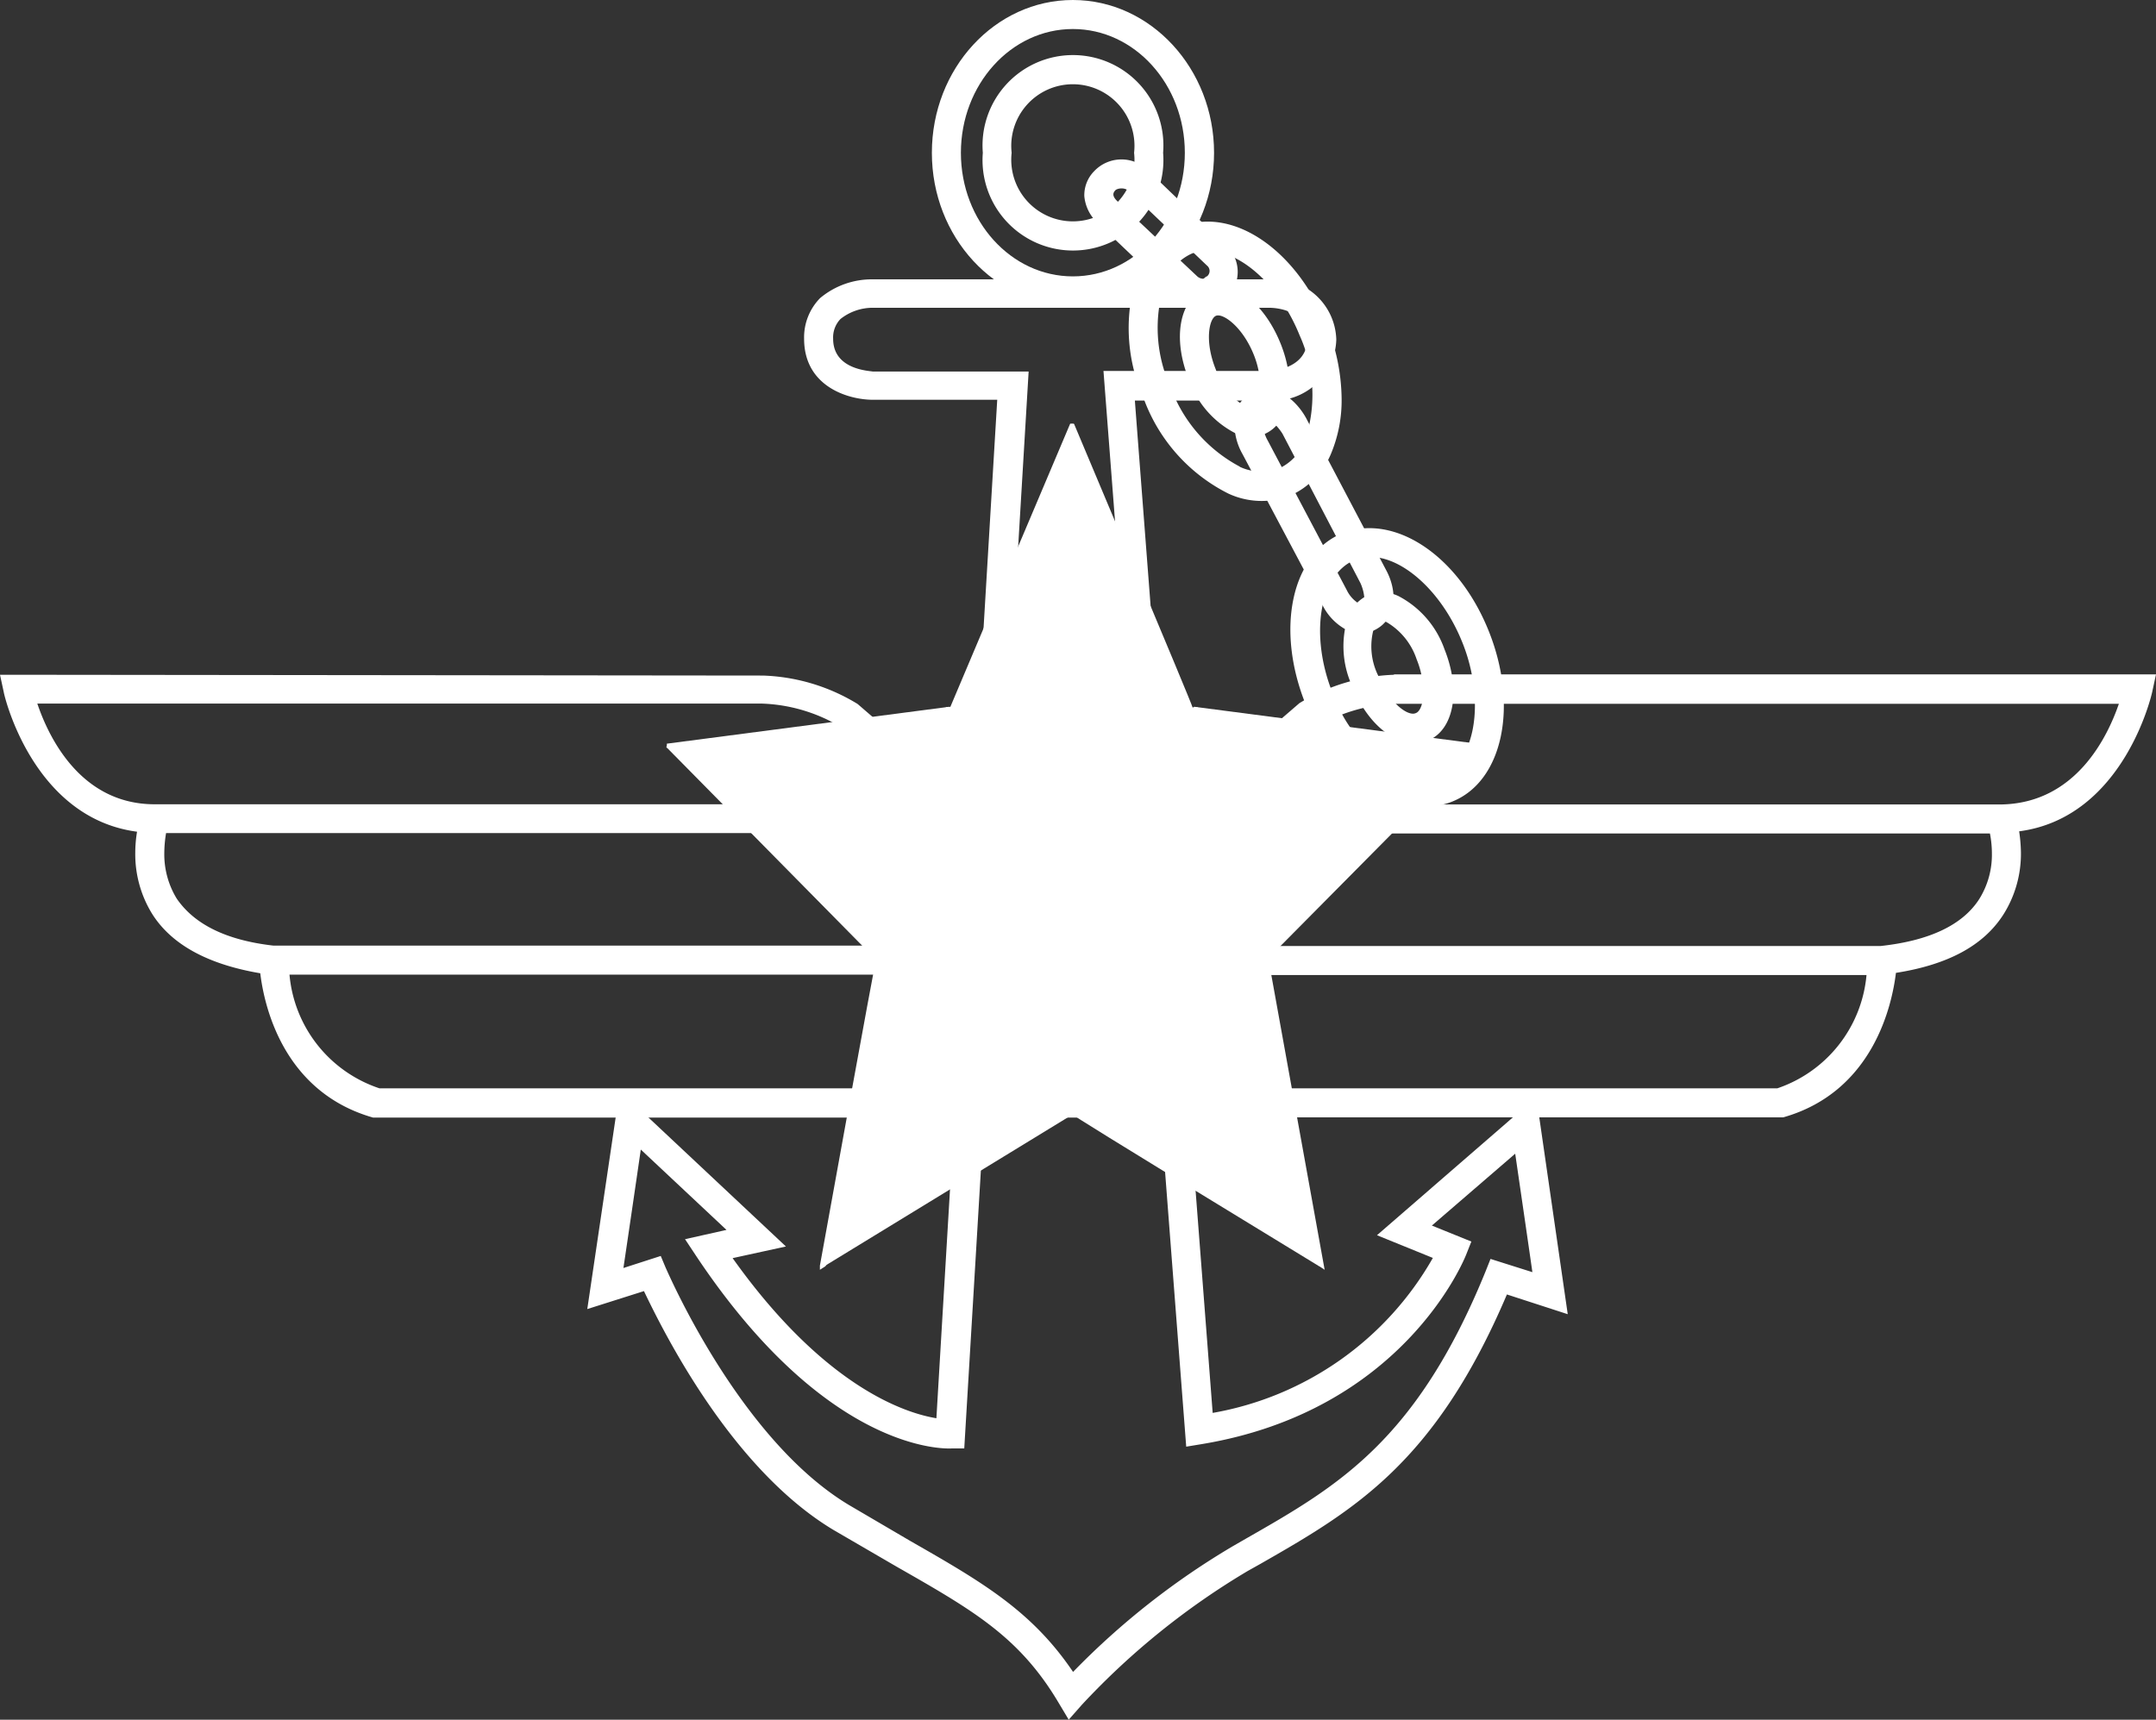
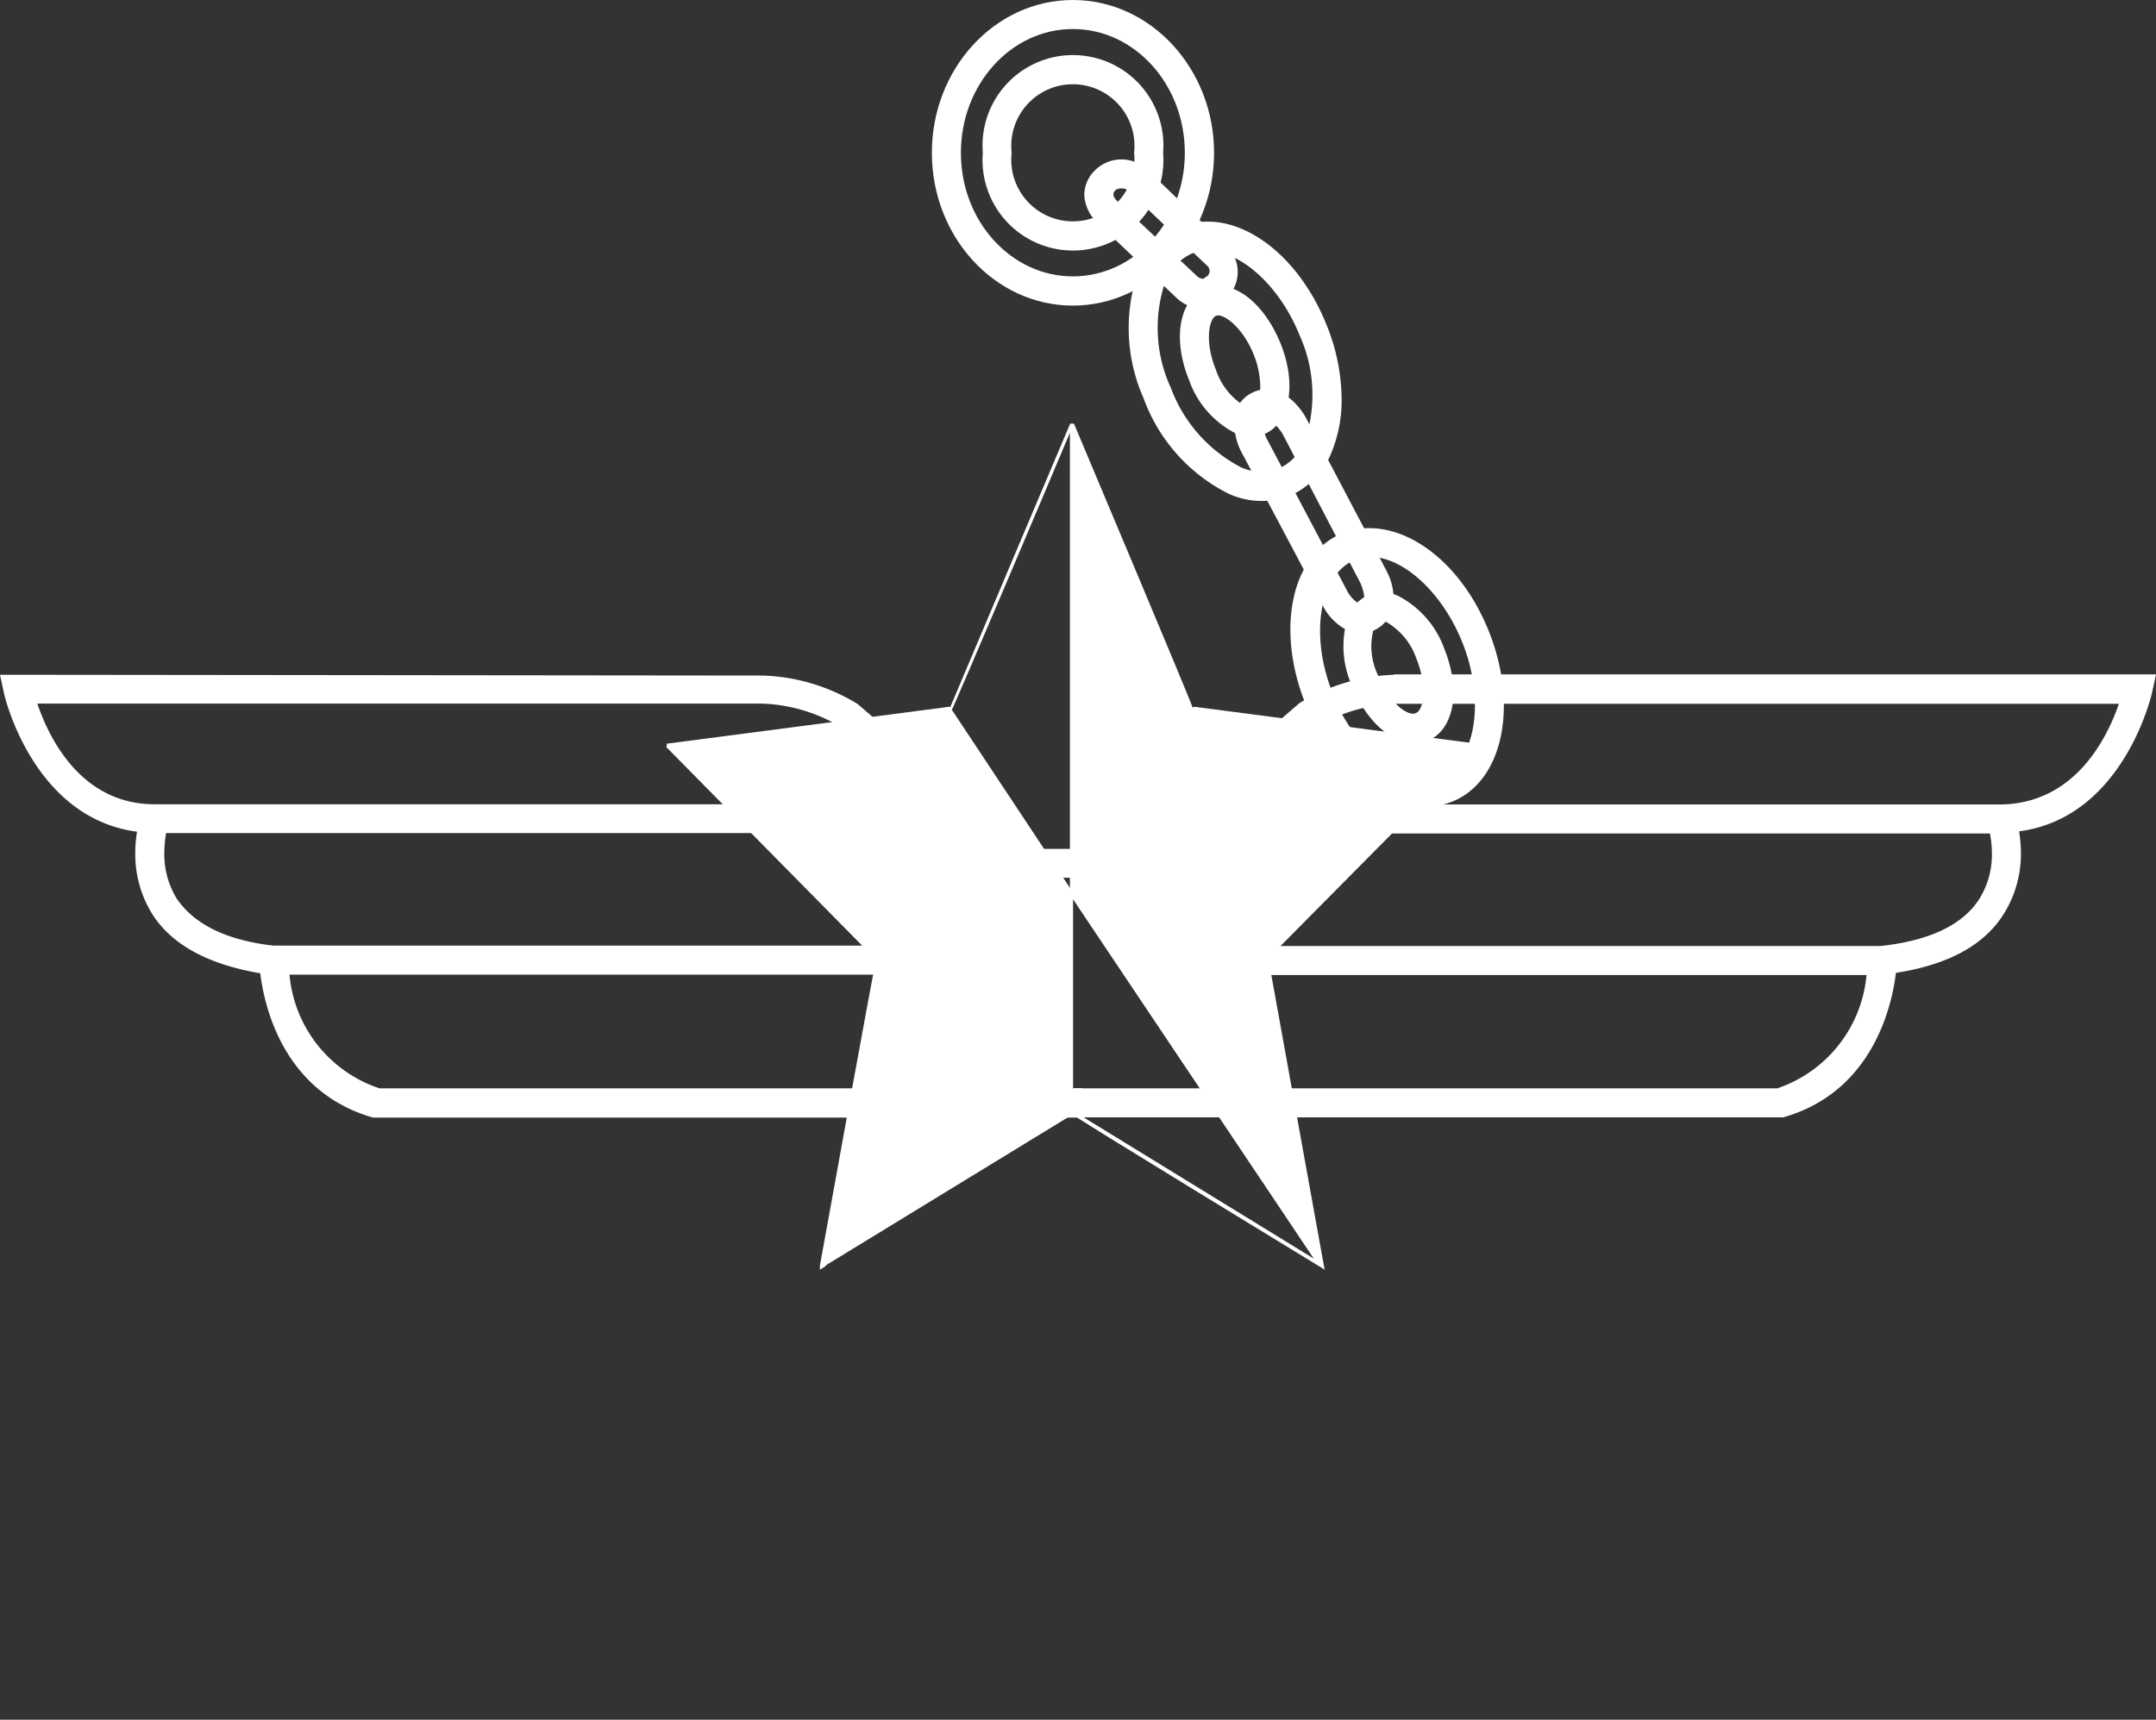
<svg xmlns="http://www.w3.org/2000/svg" viewBox="0 0 109.18 87.11">
  <rect x="0" y="0" width="109.18" height="87.11" fill="#333333" stroke="none" />
  <defs>
    <style>.cls-1,.cls-2{fill:#fff;}.cls-1{fill-rule:evenodd;}</style>
  </defs>
  <title>Asset 1</title>
  <g id="Layer_2" data-name="Layer 2">
    <path class="cls-1" d="M59.79,11.49a4,4,0,0,0-2.14,2.23,8.75,8.75,0,0,0,.26,6.45A8.74,8.74,0,0,0,62.2,25a4,4,0,0,0,3.1.12,4,4,0,0,0,2.14-2.23,7,7,0,0,0,.5-2.68,10.16,10.16,0,0,0-.77-3.77C65.63,12.61,62.39,10.44,59.79,11.49Zm3,12.15a7.44,7.44,0,0,1-3.5-4A7.25,7.25,0,0,1,59,14.3a2.59,2.59,0,0,1,1.34-1.45c1.77-.71,4.28,1.17,5.47,4.13a7.31,7.31,0,0,1,.28,5.32,2.58,2.58,0,0,1-1.34,1.44h0A2.6,2.6,0,0,1,62.77,23.64Z" />
    <path class="cls-1" d="M61.05,14.61c-1.33.55-1.69,2.53-.84,4.63a4.82,4.82,0,0,0,2.32,2.69A1.92,1.92,0,0,0,64,22h0c1.32-.54,1.69-2.53.84-4.62S62.38,14.07,61.05,14.61Zm2.05,6a3.4,3.4,0,0,1-1.53-1.89c-.57-1.4-.35-2.56,0-2.72s1.34.54,1.91,1.94a4.53,4.53,0,0,1,.34,1.63c0,.59-.16,1-.38,1.08A.55.55,0,0,1,63.1,20.58Z" />
-     <path class="cls-1" d="M41.53,15.1a2.84,2.84,0,0,0-.81,2.06c0,2.45,2.28,3.09,3.48,3.09h6.3c-.09,1.49-3,50.15-3.08,51.59-1.54-.25-5.65-1.55-10.32-8.11l2.7-.59-8.42-7.9L29.74,66.31l2.87-.91c1,2.09,4.43,9,9.6,12.1l3.18,1.85c3.89,2.22,6.23,3.56,8.21,6.89l.52.87.67-.76a37.92,37.92,0,0,1,8.39-6.77l.66-.37c4.74-2.71,8.84-5.11,12.47-13.64l3.08,1-1.59-11-8.07,7,2.83,1.15a16,16,0,0,1-11.15,7.85c-.12-1.59-3.83-49.77-3.94-51.28h6.8a3.19,3.19,0,0,0,3.4-3.09,3.15,3.15,0,0,0-3.4-3.05H44.21A4.08,4.08,0,0,0,41.53,15.1Zm.66,2.06a1.35,1.35,0,0,1,.37-1,2.63,2.63,0,0,1,1.64-.57H64.27c.32,0,1.93.09,1.93,1.58s-1.74,1.62-1.94,1.62H55.88l4.19,54.49.79-.13C71,71.47,74.11,63.89,74.24,63.57l.27-.68-2-.81,4.22-3.64c.23,1.58.67,4.59.87,6l-2.12-.67-.25.63c-3.5,8.6-7.5,10.89-12.12,13.53l-.66.38a38.75,38.75,0,0,0-8.11,6.38c-2.08-3.08-4.58-4.54-8.22-6.62L43,76.24c-5.6-3.35-9.24-11.94-9.28-12l-.26-.62-1.89.61c.21-1.41.64-4.34.88-6l4.34,4.07-2.1.47.59.89c6.68,10,12.65,9.72,12.9,9.71l.65,0,3.26-54.55H44.2C44,18.78,42.19,18.72,42.19,17.16Z" />
    <path class="cls-1" d="M68,27c-2.6,1.05-3.42,4.86-1.88,8.68a8.71,8.71,0,0,0,4.29,4.82,4,4,0,0,0,3.09.12h0c2.6-1,3.42-4.86,1.88-8.68S70.61,26,68,27Zm3,12.15a7.26,7.26,0,0,1-3.5-4c-1.19-2.95-.7-6,1.07-6.77s4.28,1.18,5.47,4.13a8.72,8.72,0,0,1,.65,3.22c0,1.7-.6,3.1-1.72,3.55A2.62,2.62,0,0,1,71,39.17Z" />
    <path class="cls-1" d="M69.27,30.15a2,2,0,0,0-1,1.08,4.86,4.86,0,0,0,.21,3.54c.84,2.1,2.49,3.28,3.82,2.75h0c1.33-.54,1.69-2.53.85-4.63a4.85,4.85,0,0,0-2.32-2.69A1.9,1.9,0,0,0,69.27,30.15Zm.52,4.07a3.34,3.34,0,0,1-.21-2.42.46.46,0,0,1,.24-.29.53.53,0,0,1,.39,0,3.44,3.44,0,0,1,1.53,1.89,4.58,4.58,0,0,1,.34,1.64c0,.58-.16,1-.38,1.08C71.31,36.31,70.35,35.62,69.79,34.22Z" />
    <path class="cls-1" d="M47.19,7.74c0,4.27,3.2,7.74,7.14,7.74S61.48,12,61.48,7.74,58.27,0,54.33,0,47.19,3.47,47.19,7.74Zm1.47,0c0-3.46,2.54-6.27,5.67-6.27S60,4.28,60,7.74,57.46,14,54.33,14,48.66,11.2,48.66,7.74Z" />
    <path class="cls-1" d="M49.77,7.74a4.58,4.58,0,1,0,9.13,0,4.58,4.58,0,1,0-9.13,0Zm1.46,0a3.12,3.12,0,1,1,6.2,0,3.12,3.12,0,1,1-6.2,0Z" />
    <path class="cls-1" d="M55.41,8.67a1.73,1.73,0,0,0-.5,1.27,2.11,2.11,0,0,0,.67,1.35l4,3.8a2,2,0,0,0,1.32.55,1.74,1.74,0,0,0,1.26-.59,1.83,1.83,0,0,0-.06-2.61L58.08,8.58l0,0A1.9,1.9,0,0,0,55.41,8.67ZM60.63,14l-4.06-3.82c-.31-.3-.16-.46-.09-.54s.39-.17.64,0l4,3.81a.35.35,0,0,1,0,.55c-.06,0-.14.12-.2.12A.47.47,0,0,1,60.63,14Z" />
    <path class="cls-1" d="M63.36,19.92a1.58,1.58,0,0,0-.8,1A3.1,3.1,0,0,0,62.92,23s4,7.54,4,7.54A2.85,2.85,0,0,0,68.38,32a1.64,1.64,0,0,0,1.28-.11c1.13-.6,1.08-2,.54-3l-4-7.6C65.77,20.42,64.64,19.24,63.36,19.92Zm5.48,10.67a1.63,1.63,0,0,1-.64-.7s-4-7.57-4-7.57a1.82,1.82,0,0,1-.24-1,.13.13,0,0,1,.07-.08c.26-.14.76.47.92.74l3.94,7.55a2.25,2.25,0,0,1,.2.76.32.32,0,0,1-.13.3C68.9,30.6,68.87,30.6,68.84,30.59Z" />
    <path class="cls-2" d="M.91,34.18H0l.19.88c0,.07,1.43,6.37,6.75,7.07a6.58,6.58,0,0,0-.09,1.07,5.76,5.76,0,0,0,.86,3.1c1,1.58,2.87,2.56,5.47,3,.19,1.58,1.12,6,5.71,7.31l.09,0H54.82V55.13H19.22a6.69,6.69,0,0,1-4.56-5.76H48.34V47.9H13.85c-2.38-.27-4-1.07-4.9-2.38a4.31,4.31,0,0,1-.63-2.32,6.34,6.34,0,0,1,.09-1H42.93V40.74H7.83c-3.77,0-5.38-3.44-5.94-5.1h36.7a8.3,8.3,0,0,1,4,1.19l8.83,7.63h3.44V43H51.93l-8.5-7.34,0,0a9.78,9.78,0,0,0-4.79-1.44Z" />
    <path class="cls-2" d="M70.59,34.18a9.83,9.83,0,0,0-4.79,1.44l0,0L57.25,43H54.36v1.47H57.8l8.83-7.63a8.35,8.35,0,0,1,4-1.19H107.3c-.57,1.66-2.18,5.06-6,5.1H66.26v1.47h34.51a5.22,5.22,0,0,1,.1,1,4.24,4.24,0,0,1-.64,2.32c-.84,1.31-2.51,2.11-5,2.38H60.84v1.47H94.52A6.69,6.69,0,0,1,90,55.13H54.36V56.6H90.2l.1,0c4.59-1.3,5.52-5.75,5.71-7.32,2.62-.41,4.46-1.38,5.47-3a5.76,5.76,0,0,0,.86-3.1,7.94,7.94,0,0,0-.09-1.07c5.32-.7,6.73-7,6.74-7.07l.19-.88H70.59Z" />
    <polygon class="cls-2" points="54.29 45.27 74.76 37.78 64.14 48.55 64.14 48.57 54.29 45.27 54.29 45.27" />
    <path class="cls-2" d="M54.26,45.19l-.25.09,10.15,3.4,0-.07L74.83,37.84l-.1-.15ZM74.41,38,64.07,48.48s-8-2.72-9.5-3.21Z" />
-     <polygon class="cls-2" points="54.27 21.47 48.19 35.88 48.05 35.9 54.27 45.27 54.27 21.47" />
    <path class="cls-2" d="M48.12,35.82s-.08,0-.08,0l-.15,0,6.48,9.75V21.47l-.18,0S48.14,35.76,48.12,35.82Zm6.06-13.9V45c-.31-.48-5.83-8.79-6-9C48.3,35.83,53.22,24.21,54.18,21.92Z" />
    <polygon class="cls-2" points="54.27 45.27 41.71 64.06 54.27 56.38 54.27 45.27" />
    <path class="cls-2" d="M54.2,45.22,41.64,64l.12.13,12.56-7.68,0-11.49Zm0,.36v10.8S44,62.56,42,63.76Z" />
    <polygon class="cls-2" points="54.27 45.27 44.42 48.57 41.61 64.12 41.71 64.06 54.27 45.27 54.27 45.27" />
    <path class="cls-2" d="M54.24,45.19l-9.85,3.3c-.06.07-2.87,15.62-2.87,15.62l0,.21.28-.18S54.35,45.33,54.35,45.33l.15-.23Zm-.19.26L41.76,63.82l2.75-15.23S52.56,45.94,54.05,45.45Z" />
    <polygon class="cls-2" points="54.27 45.27 33.8 37.78 44.43 48.55 44.42 48.57 54.27 45.27 54.27 45.27" />
    <path class="cls-2" d="M33.74,37.84,44.36,48.61c.09,0,9.94-3.25,9.94-3.25l.25-.08L33.83,37.69ZM44.4,48.49c0-.1-8.61-8.83-10.24-10.48L54,45.27l-9.6,3.22Z" />
    <polygon class="cls-2" points="48.05 35.9 33.78 37.76 33.8 37.78 54.27 45.27 48.05 35.9" />
    <path class="cls-2" d="M48,35.81,33.77,37.67v.2L54.5,45.46,48.1,35.8ZM48,36l6,9.09-19.9-7.28Z" />
    <polygon class="cls-2" points="54.29 21.47 60.37 35.88 60.52 35.9 54.29 45.27 54.29 21.47" />
    <path class="cls-2" d="M54.2,21.47V45.58l6.47-9.75-.28,0h0c0-.12-6-14.36-6-14.36Zm.18.45c.34.79,5.91,14,5.91,14s.05,0,.08,0l-6,9Z" />
-     <polygon class="cls-2" points="54.29 45.27 66.85 64.06 54.29 56.38 54.29 45.27" />
    <path class="cls-2" d="M54.2,45.27V56.38c0,.08,12.6,7.76,12.6,7.76l.13-.13L54.2,45Zm.14,11s0-10.15,0-10.72L66.54,63.76Z" />
    <polygon class="cls-2" points="54.29 45.27 64.14 48.57 66.95 64.12 66.85 64.06 54.29 45.27 54.29 45.27" />
    <path class="cls-2" d="M54.21,45.33,66.78,64.11a.61.61,0,0,0,.12.09l.18.12L64.23,48.56c-.06-.07-9.91-3.37-9.91-3.37l-.26-.09Zm.31.12,9.59,3.21h0c0,.24,2.32,13.11,2.7,15.17Z" />
    <polygon class="cls-2" points="60.52 35.9 74.78 37.76 74.76 37.78 54.29 45.27 60.52 35.9" />
    <path class="cls-2" d="M60.44,35.85l-6.38,9.61,20.73-7.59v-.2L60.47,35.8Zm.12.15,13.86,1.81-19.9,7.28C54.82,44.65,60.5,36.09,60.56,36Z" />
  </g>
</svg>